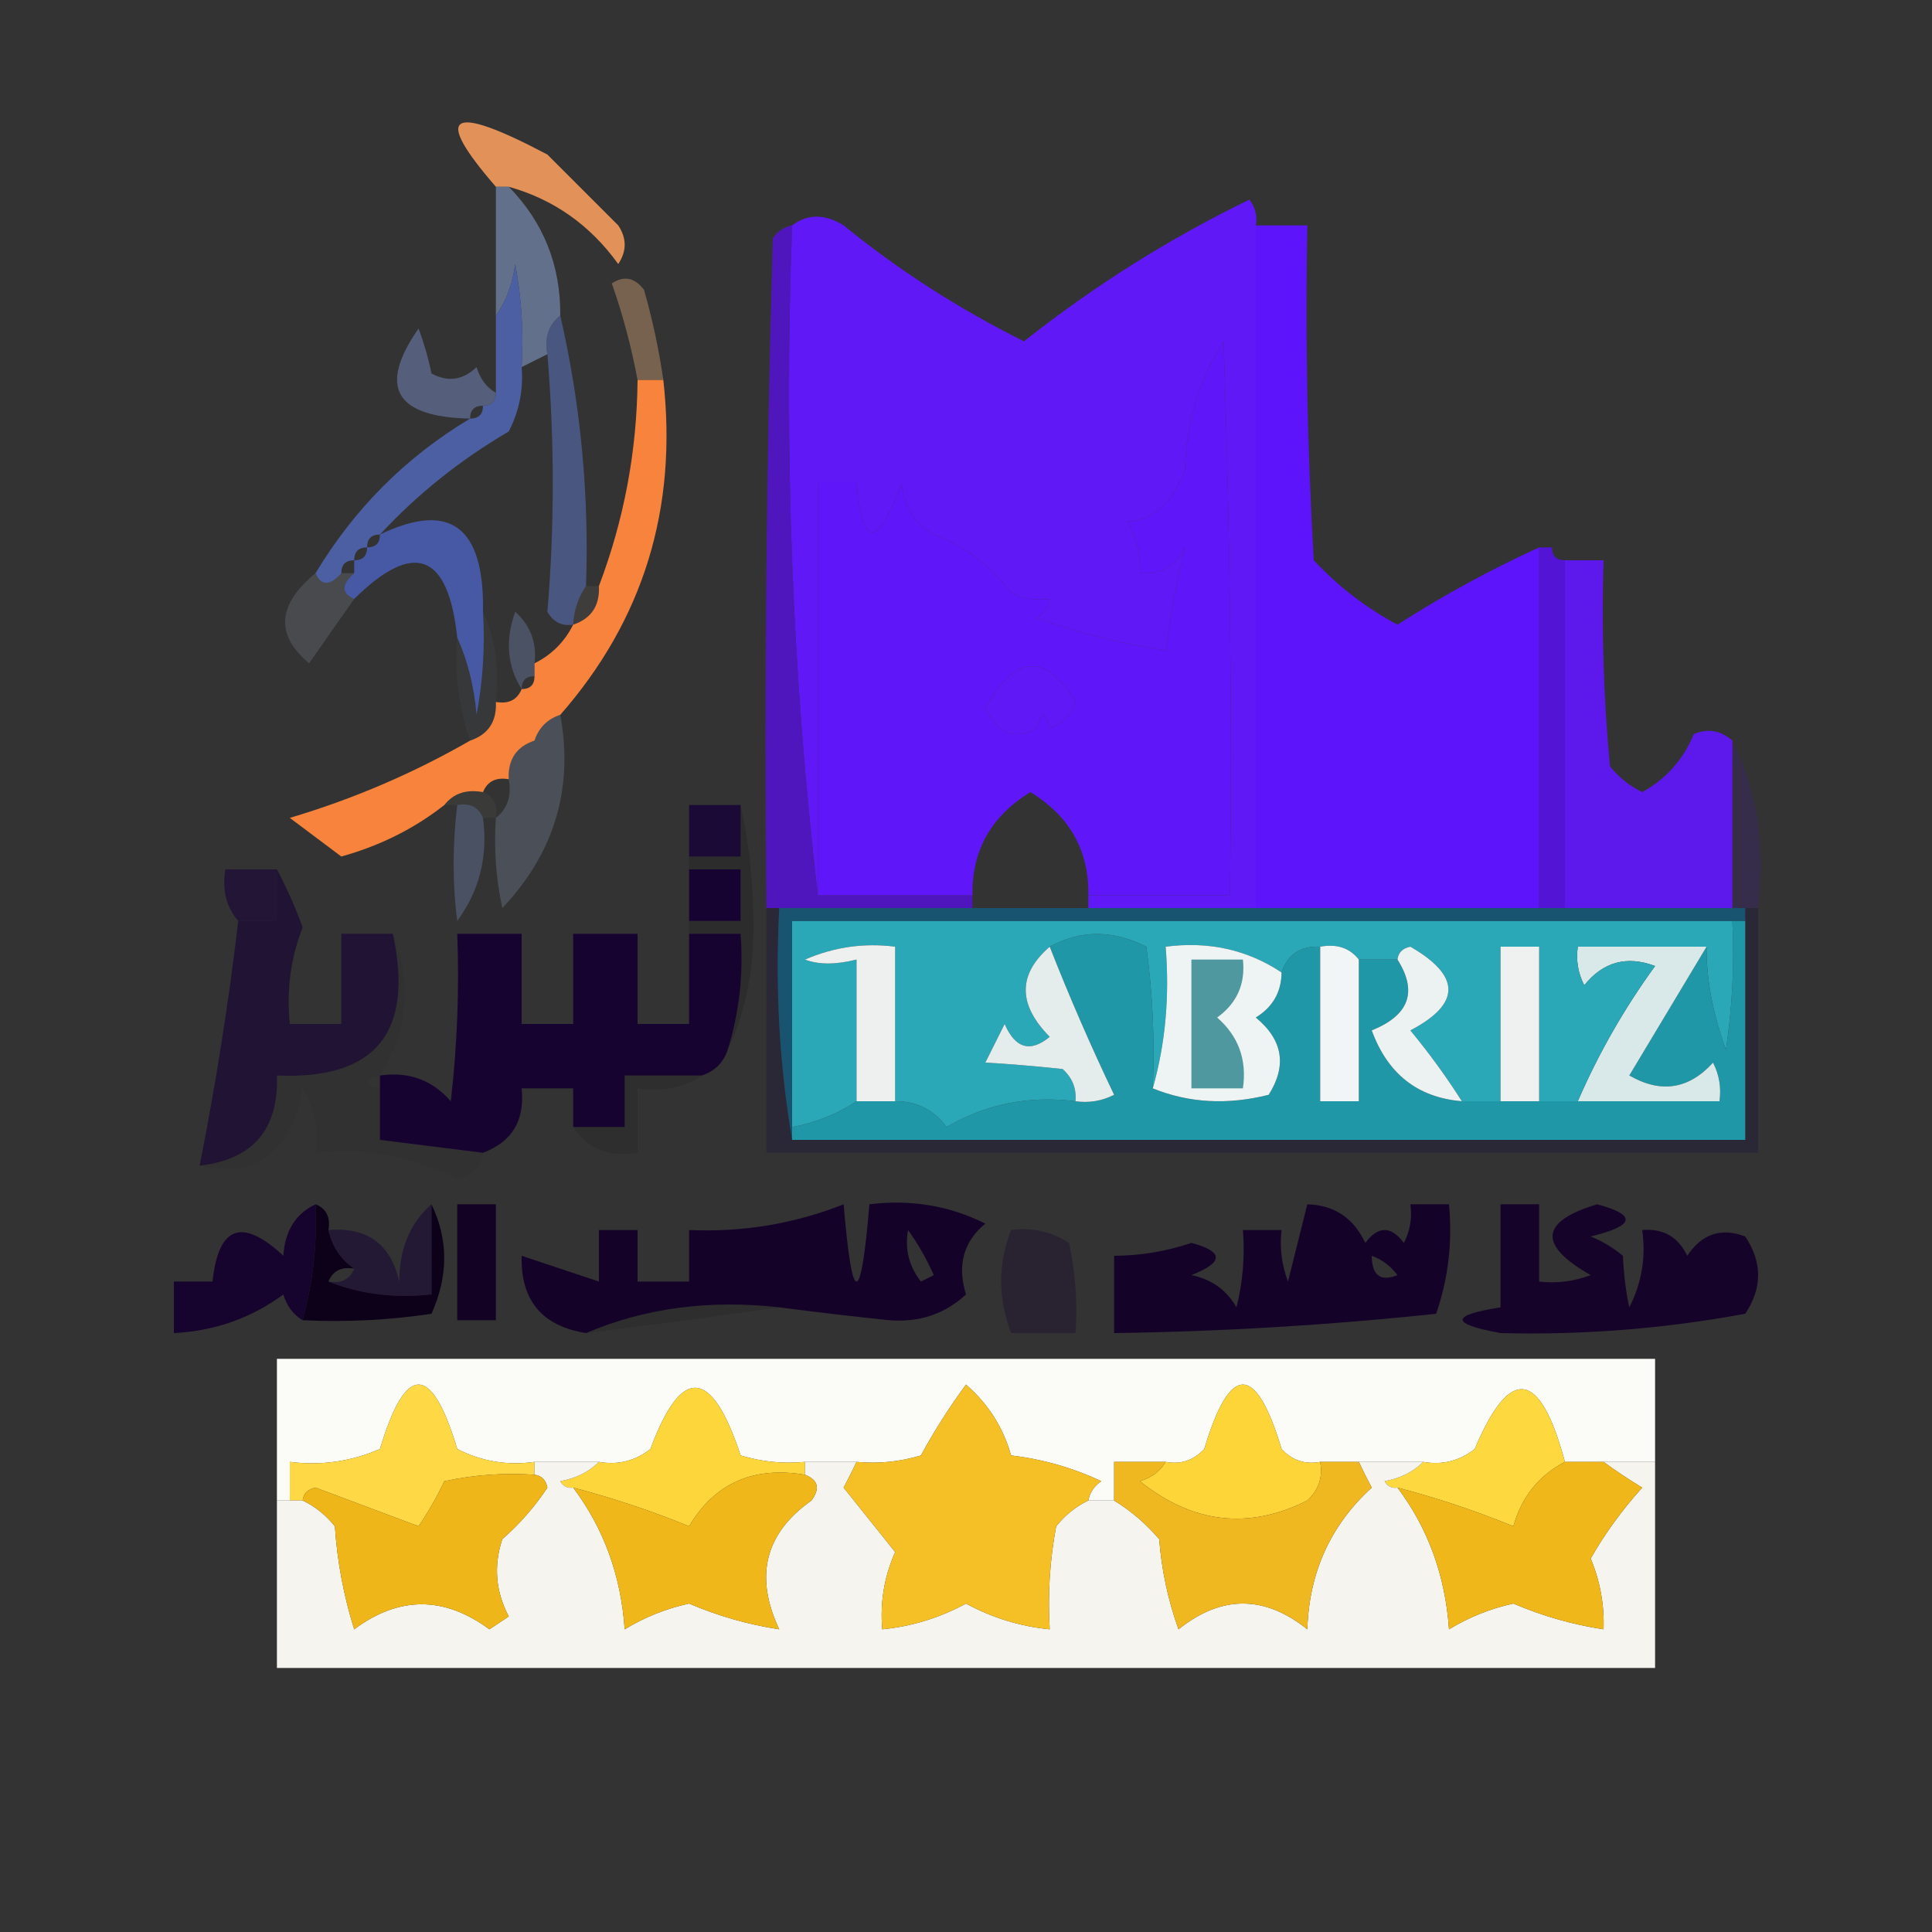
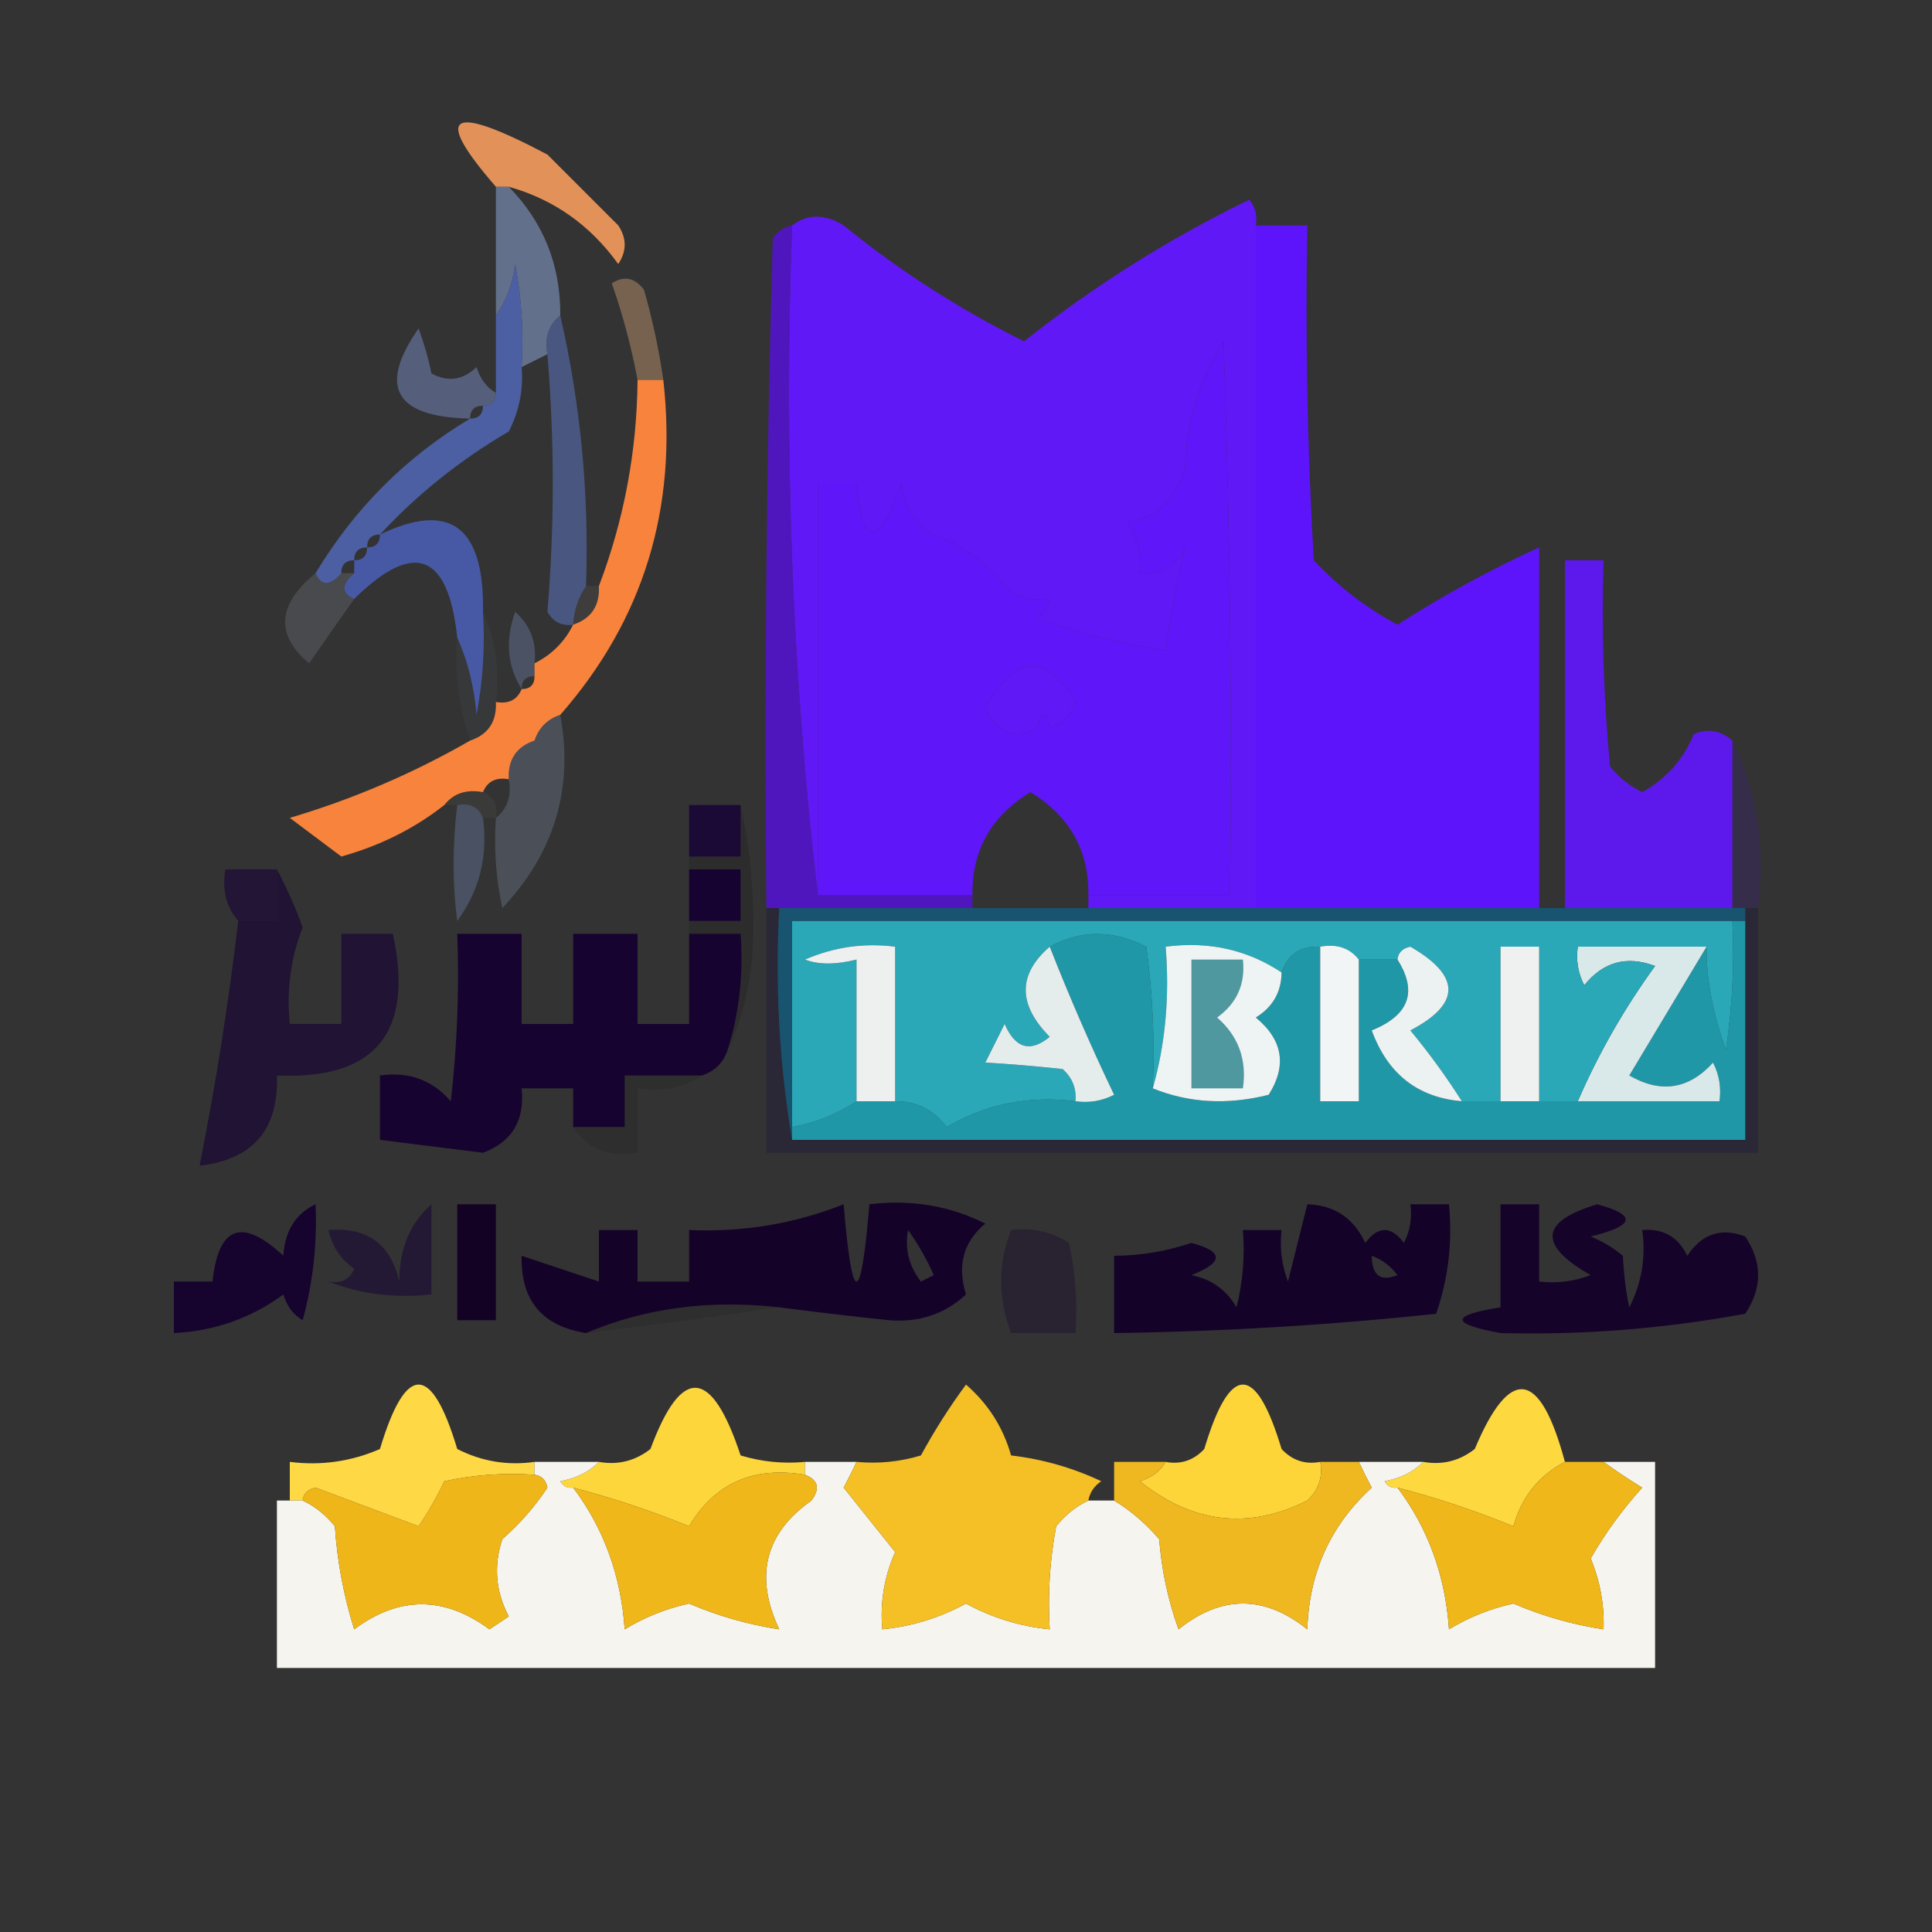
<svg xmlns="http://www.w3.org/2000/svg" version="1.1" width="150px" height="150px" style="shape-rendering:geometricPrecision; text-rendering:geometricPrecision; image-rendering:optimizeQuality; fill-rule:evenodd; clip-rule:evenodd">
  <rect width="100%" height="100%" fill="#333333" stroke="none" />
  <g>
    <path style="opacity:0.906" fill="#f39a5c" d="M 39.5,14.5 C 39.167,14.5 38.833,14.5 38.5,14.5C 33.556,8.812 34.889,7.979 42.5,12C 44.333,13.833 46.167,15.667 48,17.5C 48.667,18.5 48.667,19.5 48,20.5C 45.822,17.477 42.989,15.477 39.5,14.5 Z" />
  </g>
  <g>
    <path style="opacity:0.999" fill="#6118f6" d="M 97.5,17.5 C 97.5,35.167 97.5,52.833 97.5,70.5C 93.167,70.5 88.833,70.5 84.5,70.5C 84.5,70.167 84.5,69.833 84.5,69.5C 88.167,69.5 91.833,69.5 95.5,69.5C 95.667,55.163 95.5,40.83 95,26.5C 93.079,29.51 92.079,32.844 92,36.5C 90.985,39.063 89.485,40.396 87.5,40.5C 88.246,41.736 88.579,43.069 88.5,44.5C 90.124,44.64 91.29,43.973 92,42.5C 91.368,45.046 90.868,47.712 90.5,50.5C 87.11,49.977 83.777,49.143 80.5,48C 81.056,47.617 81.389,47.117 81.5,46.5C 82.794,44.093 84.461,41.926 86.5,40C 84.295,37.46 81.795,35.293 79,33.5C 76.999,36.331 74.833,38.997 72.5,41.5C 71.034,40.653 70.2,39.32 70,37.5C 68.148,42.586 66.981,42.586 66.5,37.5C 65.5,37.5 64.5,37.5 63.5,37.5C 63.5,48.167 63.5,58.833 63.5,69.5C 61.514,52.532 60.847,35.199 61.5,17.5C 62.702,16.595 64.036,16.595 65.5,17.5C 69.762,20.974 74.429,23.974 79.5,26.5C 84.982,22.167 90.815,18.501 97,15.5C 97.464,16.094 97.631,16.761 97.5,17.5 Z M 81.5,46.5 C 80.448,46.65 79.448,46.483 78.5,46C 76.886,43.873 74.886,42.373 72.5,41.5C 74.833,38.997 76.999,36.331 79,33.5C 81.795,35.293 84.295,37.46 86.5,40C 84.461,41.926 82.794,44.093 81.5,46.5 Z M 81.5,56.5 C 81.167,55.167 80.833,55.167 80.5,56.5C 78.9,57.512 77.567,57.012 76.5,55C 78.8,50.804 81.133,50.638 83.5,54.5C 83.144,55.522 82.478,56.189 81.5,56.5 Z" />
  </g>
  <g>
    <path style="opacity:0.004" fill="#aa81e9" d="M 65.5,16.5 C 66.833,17.167 66.833,17.167 65.5,16.5 Z" />
  </g>
  <g>
    <path style="opacity:0.878" fill="#5413d1" d="M 61.5,17.5 C 60.847,35.199 61.514,52.532 63.5,69.5C 67.5,69.5 71.5,69.5 75.5,69.5C 75.5,69.833 75.5,70.167 75.5,70.5C 70.5,70.5 65.5,70.5 60.5,70.5C 60.167,70.5 59.833,70.5 59.5,70.5C 59.333,53.163 59.5,35.83 60,18.5C 60.383,17.944 60.883,17.611 61.5,17.5 Z" />
  </g>
  <g>
    <path style="opacity:0.627" fill="#7e94bf" d="M 38.5,14.5 C 38.833,14.5 39.167,14.5 39.5,14.5C 42.198,17.256 43.531,20.589 43.5,24.5C 42.596,25.209 42.263,26.209 42.5,27.5C 41.833,27.833 41.167,28.167 40.5,28.5C 40.664,25.813 40.497,23.146 40,20.5C 39.79,22.058 39.29,23.392 38.5,24.5C 38.5,21.167 38.5,17.833 38.5,14.5 Z" />
  </g>
  <g>
    <path style="opacity:0.97" fill="#6116fe" d="M 84.5,69.5 C 84.554,66.033 83.054,63.366 80,61.5C 76.946,63.366 75.446,66.033 75.5,69.5C 71.5,69.5 67.5,69.5 63.5,69.5C 63.5,58.833 63.5,48.167 63.5,37.5C 64.5,37.5 65.5,37.5 66.5,37.5C 66.981,42.586 68.148,42.586 70,37.5C 70.2,39.32 71.034,40.653 72.5,41.5C 74.886,42.373 76.886,43.873 78.5,46C 79.448,46.483 80.448,46.65 81.5,46.5C 81.389,47.117 81.056,47.617 80.5,48C 83.777,49.143 87.11,49.977 90.5,50.5C 90.868,47.712 91.368,45.046 92,42.5C 91.29,43.973 90.124,44.64 88.5,44.5C 88.579,43.069 88.246,41.736 87.5,40.5C 89.485,40.396 90.985,39.063 92,36.5C 92.079,32.844 93.079,29.51 95,26.5C 95.5,40.83 95.667,55.163 95.5,69.5C 91.833,69.5 88.167,69.5 84.5,69.5 Z M 81.5,56.5 C 81.167,55.167 80.833,55.167 80.5,56.5C 78.9,57.512 77.567,57.012 76.5,55C 78.8,50.804 81.133,50.638 83.5,54.5C 83.144,55.522 82.478,56.189 81.5,56.5 Z" />
  </g>
  <g>
    <path style="opacity:0.987" fill="#5e14fc" d="M 97.5,17.5 C 98.833,17.5 100.167,17.5 101.5,17.5C 101.334,26.173 101.5,34.84 102,43.5C 103.896,45.53 106.063,47.197 108.5,48.5C 112.061,46.221 115.727,44.221 119.5,42.5C 119.5,51.833 119.5,61.167 119.5,70.5C 117.833,70.5 116.167,70.5 114.5,70.5C 114.827,65.456 114.494,60.456 113.5,55.5C 110.097,52.801 106.93,53.134 104,56.5C 103.501,61.155 103.334,65.822 103.5,70.5C 101.5,70.5 99.5,70.5 97.5,70.5C 97.5,52.833 97.5,35.167 97.5,17.5 Z M 114.5,70.5 C 110.833,70.5 107.167,70.5 103.5,70.5C 103.334,65.822 103.501,61.155 104,56.5C 106.93,53.134 110.097,52.801 113.5,55.5C 114.494,60.456 114.827,65.456 114.5,70.5 Z" />
  </g>
  <g>
    <path style="opacity:0.361" fill="#eeb684" d="M 51.5,29.5 C 50.833,29.5 50.167,29.5 49.5,29.5C 49.021,26.936 48.355,24.436 47.5,22C 48.449,21.383 49.282,21.549 50,22.5C 50.662,24.813 51.162,27.146 51.5,29.5 Z" />
  </g>
  <g>
    <path style="opacity:0.557" fill="#7082b5" d="M 38.5,30.5 C 38.5,31.167 38.167,31.5 37.5,31.5C 36.833,31.5 36.5,31.833 36.5,32.5C 30.665,32.378 29.332,30.044 32.5,25.5C 32.94,26.698 33.273,27.865 33.5,29C 34.784,29.684 35.95,29.517 37,28.5C 37.278,29.416 37.778,30.082 38.5,30.5 Z" />
  </g>
  <g>
    <path style="opacity:0.006" fill="#070607" d="M 120.5,42.5 C 119.222,40.456 119.388,38.456 121,36.5C 121.789,38.712 121.622,40.712 120.5,42.5 Z" />
  </g>
  <g>
    <path style="opacity:0.953" fill="#4e62a8" d="M 40.5,28.5 C 40.643,30.262 40.309,31.929 39.5,33.5C 35.732,35.706 32.398,38.372 29.5,41.5C 28.833,41.5 28.5,41.833 28.5,42.5C 27.833,42.5 27.5,42.833 27.5,43.5C 26.833,43.5 26.5,43.833 26.5,44.5C 25.604,45.506 24.938,45.506 24.5,44.5C 27.527,39.472 31.527,35.472 36.5,32.5C 37.167,32.5 37.5,32.167 37.5,31.5C 38.167,31.5 38.5,31.167 38.5,30.5C 38.5,28.5 38.5,26.5 38.5,24.5C 39.29,23.392 39.79,22.058 40,20.5C 40.497,23.146 40.664,25.813 40.5,28.5 Z" />
  </g>
  <g>
    <path style="opacity:0.996" fill="#485aa5" d="M 37.5,47.5 C 37.664,50.187 37.497,52.854 37,55.5C 36.809,53.292 36.309,51.292 35.5,49.5C 34.8,42.934 32.133,41.934 27.5,46.5C 26.494,46.062 26.494,45.396 27.5,44.5C 27.5,44.167 27.5,43.833 27.5,43.5C 28.167,43.5 28.5,43.167 28.5,42.5C 29.167,42.5 29.5,42.167 29.5,41.5C 34.943,38.886 37.61,40.886 37.5,47.5 Z" />
  </g>
  <g>
    <path style="opacity:0.939" fill="#6017f7" d="M 121.5,43.5 C 122.5,43.5 123.5,43.5 124.5,43.5C 124.334,48.844 124.501,54.177 125,59.5C 125.689,60.357 126.522,61.023 127.5,61.5C 129.361,60.472 130.695,58.972 131.5,57C 132.577,56.53 133.577,56.697 134.5,57.5C 134.5,61.833 134.5,66.167 134.5,70.5C 133.167,70.5 131.833,70.5 130.5,70.5C 130.978,67.722 129.978,65.722 127.5,64.5C 125.447,65.939 124.447,67.939 124.5,70.5C 123.5,70.5 122.5,70.5 121.5,70.5C 121.5,61.5 121.5,52.5 121.5,43.5 Z M 130.5,70.5 C 128.5,70.5 126.5,70.5 124.5,70.5C 124.447,67.939 125.447,65.939 127.5,64.5C 129.978,65.722 130.978,67.722 130.5,70.5 Z" />
  </g>
  <g>
    <path style="opacity:0.62" fill="#576dae" d="M 43.5,24.5 C 45.08,31.365 45.747,38.365 45.5,45.5C 44.89,46.391 44.557,47.391 44.5,48.5C 43.624,48.631 42.957,48.297 42.5,47.5C 43.056,40.889 43.056,34.222 42.5,27.5C 42.263,26.209 42.596,25.209 43.5,24.5 Z" />
  </g>
  <g>
    <path style="opacity:0.188" fill="#a5afc8" d="M 24.5,44.5 C 24.938,45.506 25.604,45.506 26.5,44.5C 26.833,44.5 27.167,44.5 27.5,44.5C 26.494,45.396 26.494,46.062 27.5,46.5C 26.343,48.138 25.176,49.804 24,51.5C 21.359,49.283 21.525,46.95 24.5,44.5 Z" />
  </g>
  <g>
    <path style="opacity:0.067" fill="#dec9b3" d="M 45.5,45.5 C 45.833,45.5 46.167,45.5 46.5,45.5C 46.573,47.027 45.906,48.027 44.5,48.5C 44.557,47.391 44.89,46.391 45.5,45.5 Z" />
  </g>
  <g>
-     <path style="opacity:1" fill="#5314d6" d="M 119.5,42.5 C 119.833,42.5 120.167,42.5 120.5,42.5C 120.5,43.167 120.833,43.5 121.5,43.5C 121.5,52.5 121.5,61.5 121.5,70.5C 120.833,70.5 120.167,70.5 119.5,70.5C 119.5,61.167 119.5,51.833 119.5,42.5 Z" />
-   </g>
+     </g>
  <g>
    <path style="opacity:0.369" fill="#7288b5" d="M 41.5,51.5 C 41.5,51.833 41.5,52.167 41.5,52.5C 40.833,52.5 40.5,52.833 40.5,53.5C 39.377,51.712 39.211,49.712 40,47.5C 41.188,48.563 41.688,49.897 41.5,51.5 Z" />
  </g>
  <g>
    <path style="opacity:0.043" fill="#99a4be" d="M 37.5,47.5 C 38.468,49.607 38.802,51.941 38.5,54.5C 38.573,56.027 37.906,57.027 36.5,57.5C 35.612,54.946 35.279,52.279 35.5,49.5C 36.309,51.292 36.809,53.292 37,55.5C 37.497,52.854 37.664,50.187 37.5,47.5 Z" />
  </g>
  <g>
    <path style="opacity:1" fill="#f7833d" d="M 49.5,29.5 C 50.167,29.5 50.833,29.5 51.5,29.5C 52.62,39.466 49.953,48.133 43.5,55.5C 42.5,55.833 41.833,56.5 41.5,57.5C 40.094,57.973 39.427,58.973 39.5,60.5C 38.508,60.328 37.842,60.662 37.5,61.5C 36.209,61.263 35.209,61.596 34.5,62.5C 32.174,64.33 29.507,65.663 26.5,66.5C 25.167,65.5 23.833,64.5 22.5,63.5C 27.42,62.039 32.086,60.039 36.5,57.5C 37.906,57.027 38.573,56.027 38.5,54.5C 39.492,54.672 40.158,54.338 40.5,53.5C 41.167,53.5 41.5,53.167 41.5,52.5C 41.5,52.167 41.5,51.833 41.5,51.5C 42.833,50.833 43.833,49.833 44.5,48.5C 45.906,48.027 46.573,47.027 46.5,45.5C 48.452,40.355 49.452,35.022 49.5,29.5 Z" />
  </g>
  <g>
    <path style="opacity:0.267" fill="#8e9dc0" d="M 43.5,55.5 C 44.542,61.224 43.042,66.224 39,70.5C 38.503,68.19 38.337,65.857 38.5,63.5C 39.404,62.791 39.737,61.791 39.5,60.5C 39.427,58.973 40.094,57.973 41.5,57.5C 41.833,56.5 42.5,55.833 43.5,55.5 Z" />
  </g>
  <g>
    <path style="opacity:0.118" fill="#5204fd" d="M 134.5,57.5 C 136.43,61.373 137.097,65.706 136.5,70.5C 136.167,70.5 135.833,70.5 135.5,70.5C 135.167,70.5 134.833,70.5 134.5,70.5C 134.5,66.167 134.5,61.833 134.5,57.5 Z" />
  </g>
  <g>
    <path style="opacity:0.063" fill="#a59f9e" d="M 34.5,62.5 C 35.209,61.596 36.209,61.263 37.5,61.5C 38.338,61.842 38.672,62.508 38.5,63.5C 38.167,63.5 37.833,63.5 37.5,63.5C 37.158,62.662 36.492,62.328 35.5,62.5C 35.167,62.5 34.833,62.5 34.5,62.5 Z" />
  </g>
  <g>
    <path style="opacity:0.863" fill="#180337" d="M 57.5,62.5 C 57.5,63.833 57.5,65.167 57.5,66.5C 56.167,66.5 54.833,66.5 53.5,66.5C 53.5,65.167 53.5,63.833 53.5,62.5C 54.833,62.5 56.167,62.5 57.5,62.5 Z" />
  </g>
  <g>
    <path style="opacity:0.146" fill="#010003" d="M 57.5,62.5 C 58.165,65.481 58.498,68.648 58.5,72C 58.485,75.576 57.818,78.743 56.5,81.5C 57.403,78.609 57.736,75.609 57.5,72.5C 56.167,72.5 54.833,72.5 53.5,72.5C 53.5,72.167 53.5,71.833 53.5,71.5C 54.833,71.5 56.167,71.5 57.5,71.5C 57.5,70.167 57.5,68.833 57.5,67.5C 56.167,67.5 54.833,67.5 53.5,67.5C 53.5,67.167 53.5,66.833 53.5,66.5C 54.833,66.5 56.167,66.5 57.5,66.5C 57.5,65.167 57.5,63.833 57.5,62.5 Z" />
  </g>
  <g>
    <path style="opacity:0.63" fill="#180436" d="M 21.5,67.5 C 21.5,68.833 21.5,70.167 21.5,71.5C 20.5,71.5 19.5,71.5 18.5,71.5C 17.566,70.432 17.232,69.099 17.5,67.5C 18.833,67.5 20.167,67.5 21.5,67.5 Z" />
  </g>
  <g>
    <path style="opacity:0.376" fill="#6f83b1" d="M 35.5,62.5 C 36.492,62.328 37.158,62.662 37.5,63.5C 37.896,66.482 37.229,69.149 35.5,71.5C 35.124,68.627 35.124,65.627 35.5,62.5 Z" />
  </g>
  <g>
    <path style="opacity:1" fill="#160332" d="M 53.5,67.5 C 54.833,67.5 56.167,67.5 57.5,67.5C 57.5,68.833 57.5,70.167 57.5,71.5C 56.167,71.5 54.833,71.5 53.5,71.5C 53.5,70.167 53.5,68.833 53.5,67.5 Z" />
  </g>
  <g>
    <path style="opacity:0.974" fill="#170330" d="M 53.5,72.5 C 54.833,72.5 56.167,72.5 57.5,72.5C 57.736,75.609 57.403,78.609 56.5,81.5C 56.167,82.5 55.5,83.167 54.5,83.5C 52.5,83.5 50.5,83.5 48.5,83.5C 48.5,84.833 48.5,86.167 48.5,87.5C 47.167,87.5 45.833,87.5 44.5,87.5C 44.5,86.5 44.5,85.5 44.5,84.5C 43.167,84.5 41.833,84.5 40.5,84.5C 40.759,86.989 39.759,88.656 37.5,89.5C 34.833,89.167 32.167,88.833 29.5,88.5C 29.5,87.167 29.5,85.833 29.5,84.5C 29.5,84.167 29.5,83.833 29.5,83.5C 31.722,83.178 33.556,83.845 35,85.5C 35.499,81.179 35.666,76.846 35.5,72.5C 37.167,72.5 38.833,72.5 40.5,72.5C 40.5,74.833 40.5,77.167 40.5,79.5C 41.833,79.5 43.167,79.5 44.5,79.5C 44.5,77.167 44.5,74.833 44.5,72.5C 46.167,72.5 47.833,72.5 49.5,72.5C 49.5,74.833 49.5,77.167 49.5,79.5C 50.833,79.5 52.167,79.5 53.5,79.5C 53.5,77.167 53.5,74.833 53.5,72.5 Z" />
  </g>
  <g>
    <path style="opacity:0.675" fill="#170433" d="M 21.5,67.5 C 22.234,68.877 22.901,70.377 23.5,72C 22.565,74.381 22.232,76.881 22.5,79.5C 23.833,79.5 25.167,79.5 26.5,79.5C 26.5,77.167 26.5,74.833 26.5,72.5C 27.833,72.5 29.167,72.5 30.5,72.5C 32.156,80.167 29.156,83.834 21.5,83.5C 21.638,87.694 19.638,90.027 15.5,90.5C 16.753,84.185 17.753,77.852 18.5,71.5C 19.5,71.5 20.5,71.5 21.5,71.5C 21.5,70.167 21.5,68.833 21.5,67.5 Z" />
  </g>
  <g>
    <path style="opacity:0.109" fill="#030008" d="M 54.5,83.5 C 53.081,84.451 51.415,84.784 49.5,84.5C 49.5,86.167 49.5,87.833 49.5,89.5C 47.302,89.88 45.635,89.213 44.5,87.5C 45.833,87.5 47.167,87.5 48.5,87.5C 48.5,86.167 48.5,84.833 48.5,83.5C 50.5,83.5 52.5,83.5 54.5,83.5 Z" />
  </g>
  <g>
-     <path style="opacity:0.048" fill="#0b0115" d="M 30.5,72.5 C 32.007,76.283 31.673,79.95 29.5,83.5C 28.167,83.833 28.167,84.167 29.5,84.5C 29.5,85.833 29.5,87.167 29.5,88.5C 32.167,88.833 34.833,89.167 37.5,89.5C 37.38,90.586 36.713,91.253 35.5,91.5C 32.092,89.779 28.425,89.112 24.5,89.5C 24.785,87.712 24.452,86.045 23.5,84.5C 22.565,89.497 19.898,91.497 15.5,90.5C 19.638,90.027 21.638,87.694 21.5,83.5C 29.156,83.834 32.156,80.167 30.5,72.5 Z" />
-   </g>
+     </g>
  <g>
    <path style="opacity:0.318" fill="#180e3e" d="M 59.5,70.5 C 59.833,70.5 60.167,70.5 60.5,70.5C 60.177,76.69 60.51,82.69 61.5,88.5C 86.167,88.5 110.833,88.5 135.5,88.5C 135.5,82.833 135.5,77.167 135.5,71.5C 135.5,71.167 135.5,70.833 135.5,70.5C 135.833,70.5 136.167,70.5 136.5,70.5C 136.5,76.833 136.5,83.167 136.5,89.5C 110.833,89.5 85.167,89.5 59.5,89.5C 59.5,83.167 59.5,76.833 59.5,70.5 Z" />
  </g>
  <g>
    <path style="opacity:1" fill="#1f97a6" d="M 134.5,71.5 C 134.833,71.5 135.167,71.5 135.5,71.5C 135.5,77.167 135.5,82.833 135.5,88.5C 110.833,88.5 86.167,88.5 61.5,88.5C 61.5,88.167 61.5,87.833 61.5,87.5C 63.322,87.169 64.989,86.502 66.5,85.5C 67.5,85.5 68.5,85.5 69.5,85.5C 71.143,85.48 72.476,86.147 73.5,87.5C 76.556,85.711 79.889,85.044 83.5,85.5C 84.552,85.65 85.552,85.483 86.5,85C 84.692,81.219 83.025,77.385 81.5,73.5C 83.895,72.186 86.395,72.186 89,73.5C 89.499,77.152 89.665,80.818 89.5,84.5C 92.303,85.638 95.303,85.805 98.5,85C 99.935,82.733 99.602,80.733 97.5,79C 98.823,78.184 99.489,77.017 99.5,75.5C 99.973,74.094 100.973,73.427 102.5,73.5C 102.5,77.5 102.5,81.5 102.5,85.5C 103.5,85.5 104.5,85.5 105.5,85.5C 105.5,81.833 105.5,78.167 105.5,74.5C 106.5,74.5 107.5,74.5 108.5,74.5C 110.077,76.994 109.41,78.827 106.5,80C 107.736,83.38 110.07,85.213 113.5,85.5C 114.5,85.5 115.5,85.5 116.5,85.5C 117.5,85.5 118.5,85.5 119.5,85.5C 120.5,85.5 121.5,85.5 122.5,85.5C 126.167,85.5 129.833,85.5 133.5,85.5C 133.649,84.448 133.483,83.448 133,82.5C 131.116,84.576 128.949,84.91 126.5,83.5C 128.511,80.139 130.511,76.806 132.5,73.5C 132.467,75.956 132.967,78.623 134,81.5C 134.498,78.183 134.665,74.85 134.5,71.5 Z" />
  </g>
  <g>
    <path style="opacity:1" fill="#d9e8e8" d="M 132.5,73.5 C 130.511,76.806 128.511,80.139 126.5,83.5C 128.949,84.91 131.116,84.576 133,82.5C 133.483,83.448 133.649,84.448 133.5,85.5C 129.833,85.5 126.167,85.5 122.5,85.5C 124.097,81.811 126.097,78.311 128.5,75C 126.299,74.175 124.466,74.675 123,76.5C 122.517,75.552 122.351,74.552 122.5,73.5C 125.833,73.5 129.167,73.5 132.5,73.5 Z" />
  </g>
  <g>
    <path style="opacity:1" fill="#2aa8b7" d="M 134.5,71.5 C 134.665,74.85 134.498,78.183 134,81.5C 132.967,78.623 132.467,75.956 132.5,73.5C 129.167,73.5 125.833,73.5 122.5,73.5C 122.351,74.552 122.517,75.552 123,76.5C 124.466,74.675 126.299,74.175 128.5,75C 126.097,78.311 124.097,81.811 122.5,85.5C 121.5,85.5 120.5,85.5 119.5,85.5C 119.5,81.5 119.5,77.5 119.5,73.5C 118.5,73.5 117.5,73.5 116.5,73.5C 116.5,77.5 116.5,81.5 116.5,85.5C 115.5,85.5 114.5,85.5 113.5,85.5C 112.298,83.608 110.965,81.774 109.5,80C 113.438,77.939 113.438,75.773 109.5,73.5C 108.893,73.624 108.56,73.957 108.5,74.5C 107.5,74.5 106.5,74.5 105.5,74.5C 104.791,73.596 103.791,73.263 102.5,73.5C 100.973,73.427 99.973,74.094 99.5,75.5C 96.838,73.732 93.838,73.065 90.5,73.5C 90.815,77.371 90.482,81.038 89.5,84.5C 89.665,80.818 89.499,77.152 89,73.5C 86.395,72.186 83.895,72.186 81.5,73.5C 79.016,75.651 79.016,77.985 81.5,80.5C 79.993,81.739 78.826,81.405 78,79.5C 77.5,80.5 77,81.5 76.5,82.5C 78.239,82.594 80.239,82.76 82.5,83C 83.252,83.671 83.586,84.504 83.5,85.5C 79.889,85.044 76.556,85.711 73.5,87.5C 72.476,86.147 71.143,85.48 69.5,85.5C 69.5,81.5 69.5,77.5 69.5,73.5C 67.076,73.192 64.743,73.526 62.5,74.5C 63.557,74.906 64.891,74.906 66.5,74.5C 66.5,78.167 66.5,81.833 66.5,85.5C 64.989,86.502 63.322,87.169 61.5,87.5C 61.5,82.167 61.5,76.833 61.5,71.5C 85.833,71.5 110.167,71.5 134.5,71.5 Z" />
  </g>
  <g>
    <path style="opacity:1" fill="#eef3f3" d="M 99.5,75.5 C 99.489,77.017 98.823,78.184 97.5,79C 99.602,80.733 99.935,82.733 98.5,85C 95.303,85.805 92.303,85.638 89.5,84.5C 90.482,81.038 90.815,77.371 90.5,73.5C 93.838,73.065 96.838,73.732 99.5,75.5 Z" />
  </g>
  <g>
    <path style="opacity:1" fill="#4f98a0" d="M 92.5,74.5 C 93.833,74.5 95.167,74.5 96.5,74.5C 96.704,76.39 96.037,77.89 94.5,79C 96.155,80.444 96.822,82.278 96.5,84.5C 95.167,84.5 93.833,84.5 92.5,84.5C 92.5,81.167 92.5,77.833 92.5,74.5 Z" />
  </g>
  <g>
    <path style="opacity:1" fill="#ecf1f1" d="M 108.5,74.5 C 108.56,73.957 108.893,73.624 109.5,73.5C 113.438,75.773 113.438,77.939 109.5,80C 110.965,81.774 112.298,83.608 113.5,85.5C 110.07,85.213 107.736,83.38 106.5,80C 109.41,78.827 110.077,76.994 108.5,74.5 Z" />
  </g>
  <g>
    <path style="opacity:1" fill="#e5ecec" d="M 81.5,73.5 C 83.025,77.385 84.692,81.219 86.5,85C 85.552,85.483 84.552,85.65 83.5,85.5C 83.586,84.504 83.252,83.671 82.5,83C 80.239,82.76 78.239,82.594 76.5,82.5C 77,81.5 77.5,80.5 78,79.5C 78.826,81.405 79.993,81.739 81.5,80.5C 79.016,77.985 79.016,75.651 81.5,73.5 Z" />
  </g>
  <g>
    <path style="opacity:1" fill="#eef1f0" d="M 119.5,85.5 C 118.5,85.5 117.5,85.5 116.5,85.5C 116.5,81.5 116.5,77.5 116.5,73.5C 117.5,73.5 118.5,73.5 119.5,73.5C 119.5,77.5 119.5,81.5 119.5,85.5 Z" />
  </g>
  <g>
    <path style="opacity:1" fill="#f2f5f5" d="M 102.5,73.5 C 103.791,73.263 104.791,73.596 105.5,74.5C 105.5,78.167 105.5,81.833 105.5,85.5C 104.5,85.5 103.5,85.5 102.5,85.5C 102.5,81.5 102.5,77.5 102.5,73.5 Z" />
  </g>
  <g>
    <path style="opacity:1" fill="#edf0ef" d="M 69.5,85.5 C 68.5,85.5 67.5,85.5 66.5,85.5C 66.5,81.833 66.5,78.167 66.5,74.5C 64.891,74.906 63.557,74.906 62.5,74.5C 64.743,73.526 67.076,73.192 69.5,73.5C 69.5,77.5 69.5,81.5 69.5,85.5 Z" />
  </g>
  <g>
    <path style="opacity:0.81" fill="#125a7e" d="M 60.5,70.5 C 65.5,70.5 70.5,70.5 75.5,70.5C 78.5,70.5 81.5,70.5 84.5,70.5C 88.833,70.5 93.167,70.5 97.5,70.5C 99.5,70.5 101.5,70.5 103.5,70.5C 107.167,70.5 110.833,70.5 114.5,70.5C 116.167,70.5 117.833,70.5 119.5,70.5C 120.167,70.5 120.833,70.5 121.5,70.5C 122.5,70.5 123.5,70.5 124.5,70.5C 126.5,70.5 128.5,70.5 130.5,70.5C 131.833,70.5 133.167,70.5 134.5,70.5C 134.833,70.5 135.167,70.5 135.5,70.5C 135.5,70.833 135.5,71.167 135.5,71.5C 135.167,71.5 134.833,71.5 134.5,71.5C 110.167,71.5 85.833,71.5 61.5,71.5C 61.5,76.833 61.5,82.167 61.5,87.5C 61.5,87.833 61.5,88.167 61.5,88.5C 60.51,82.69 60.177,76.69 60.5,70.5 Z" />
  </g>
  <g>
    <path style="opacity:0.975" fill="#130223" d="M 35.5,93.5 C 36.5,93.5 37.5,93.5 38.5,93.5C 38.5,96.5 38.5,99.5 38.5,102.5C 37.5,102.5 36.5,102.5 35.5,102.5C 35.5,99.5 35.5,96.5 35.5,93.5 Z" />
  </g>
  <g>
    <path style="opacity:0.988" fill="#16032e" d="M 24.5,93.5 C 24.632,96.57 24.299,99.57 23.5,102.5C 22.778,102.082 22.278,101.416 22,100.5C 19.507,102.336 16.674,103.336 13.5,103.5C 13.5,102.167 13.5,100.833 13.5,99.5C 14.5,99.5 15.5,99.5 16.5,99.5C 16.959,95.18 18.793,94.513 22,97.5C 22.122,95.563 22.955,94.23 24.5,93.5 Z" />
  </g>
  <g>
    <path style="opacity:0.327" fill="#170330" d="M 78.5,95.5 C 80.144,95.287 81.644,95.62 83,96.5C 83.497,98.81 83.663,101.143 83.5,103.5C 81.833,103.5 80.167,103.5 78.5,103.5C 77.47,100.771 77.47,98.104 78.5,95.5 Z" />
  </g>
  <g>
    <path style="opacity:1" fill="#160329" d="M 116.5,93.5 C 117.5,93.5 118.5,93.5 119.5,93.5C 119.5,95.5 119.5,97.5 119.5,99.5C 120.873,99.657 122.207,99.49 123.5,99C 119.396,96.665 119.563,94.832 124,93.5C 127.108,94.331 126.941,95.164 123.5,96C 124.416,96.374 125.25,96.874 126,97.5C 126.085,99.085 126.251,100.418 126.5,101.5C 127.466,99.604 127.799,97.604 127.5,95.5C 129.124,95.36 130.29,96.027 131,97.5C 132.133,95.789 133.633,95.289 135.5,96C 136.833,98 136.833,100 135.5,102C 129.193,103.165 122.859,103.665 116.5,103.5C 112.578,102.784 112.578,102.117 116.5,101.5C 116.5,98.833 116.5,96.167 116.5,93.5 Z" />
  </g>
  <g>
-     <path style="opacity:1" fill="#0c0118" d="M 24.5,93.5 C 25.338,93.842 25.672,94.508 25.5,95.5C 25.782,96.778 26.449,97.778 27.5,98.5C 26.508,98.328 25.842,98.662 25.5,99.5C 27.948,100.473 30.615,100.806 33.5,100.5C 33.5,98.167 33.5,95.833 33.5,93.5C 34.817,96.23 34.817,99.064 33.5,102C 30.183,102.498 26.85,102.665 23.5,102.5C 24.299,99.57 24.632,96.57 24.5,93.5 Z" />
-   </g>
+     </g>
  <g>
    <path style="opacity:0.549" fill="#180435" d="M 33.5,93.5 C 33.5,95.833 33.5,98.167 33.5,100.5C 30.615,100.806 27.948,100.473 25.5,99.5C 26.492,99.672 27.158,99.338 27.5,98.5C 26.449,97.778 25.782,96.778 25.5,95.5C 28.505,95.25 30.338,96.583 31,99.5C 31.002,96.949 31.836,94.949 33.5,93.5 Z" />
  </g>
  <g>
    <path style="opacity:0.998" fill="#150229" d="M 60.5,101.5 C 55.056,100.892 50.056,101.558 45.5,103.5C 42.081,102.958 40.414,100.958 40.5,97.5C 42.5,98.167 44.5,98.833 46.5,99.5C 46.5,98.167 46.5,96.833 46.5,95.5C 47.5,95.5 48.5,95.5 49.5,95.5C 49.5,96.833 49.5,98.167 49.5,99.5C 50.833,99.5 52.167,99.5 53.5,99.5C 53.5,98.167 53.5,96.833 53.5,95.5C 57.682,95.68 61.682,95.013 65.5,93.5C 66.167,101.5 66.833,101.5 67.5,93.5C 70.722,93.108 73.722,93.608 76.5,95C 74.802,96.403 74.302,98.236 75,100.5C 73.352,102.028 71.352,102.695 69,102.5C 66.152,102.202 63.319,101.869 60.5,101.5 Z M 70.5,95.5 C 71.249,96.531 71.915,97.698 72.5,99C 72.167,99.167 71.833,99.333 71.5,99.5C 70.571,98.311 70.238,96.978 70.5,95.5 Z" />
  </g>
  <g>
    <path style="opacity:0.1" fill="#000001" d="M 60.5,101.5 C 55.602,102.213 50.602,102.879 45.5,103.5C 50.056,101.558 55.056,100.892 60.5,101.5 Z" />
  </g>
  <g>
    <path style="opacity:0.995" fill="#15032a" d="M 101.5,93.5 C 103.592,93.561 105.092,94.561 106,96.5C 107,95.167 108,95.167 109,96.5C 109.483,95.552 109.649,94.552 109.5,93.5C 110.5,93.5 111.5,93.5 112.5,93.5C 112.777,96.448 112.444,99.281 111.5,102C 103.187,102.883 94.853,103.383 86.5,103.5C 86.5,101.5 86.5,99.5 86.5,97.5C 88.547,97.489 90.547,97.156 92.5,96.5C 95.028,97.169 95.028,98.002 92.5,99C 94.061,99.318 95.228,100.151 96,101.5C 96.496,99.527 96.662,97.527 96.5,95.5C 97.5,95.5 98.5,95.5 99.5,95.5C 99.343,96.873 99.51,98.207 100,99.5C 100.505,97.482 101.005,95.482 101.5,93.5 Z M 106.5,97.5 C 107.289,97.783 107.956,98.283 108.5,99C 107.184,99.528 106.517,99.028 106.5,97.5 Z" />
  </g>
  <g>
-     <path style="opacity:0.983" fill="#fefefb" d="M 128.5,113.5 C 127.167,113.5 125.833,113.5 124.5,113.5C 123.5,113.5 122.5,113.5 121.5,113.5C 119.572,106.327 117.239,105.994 114.5,112.5C 113.311,113.429 111.978,113.762 110.5,113.5C 108.833,113.5 107.167,113.5 105.5,113.5C 104.5,113.5 103.5,113.5 102.5,113.5C 101.325,113.719 100.325,113.386 99.5,112.5C 97.5,105.833 95.5,105.833 93.5,112.5C 92.675,113.386 91.675,113.719 90.5,113.5C 89.167,113.5 87.833,113.5 86.5,113.5C 86.5,114.5 86.5,115.5 86.5,116.5C 85.833,116.5 85.167,116.5 84.5,116.5C 84.611,115.883 84.944,115.383 85.5,115C 83.285,113.956 80.952,113.29 78.5,113C 77.884,110.821 76.717,108.988 75,107.5C 73.709,109.249 72.542,111.082 71.5,113C 69.866,113.494 68.199,113.66 66.5,113.5C 65.167,113.5 63.833,113.5 62.5,113.5C 60.801,113.66 59.134,113.494 57.5,113C 55.245,106.17 52.912,106.004 50.5,112.5C 49.311,113.429 47.978,113.762 46.5,113.5C 44.833,113.5 43.167,113.5 41.5,113.5C 39.396,113.799 37.396,113.466 35.5,112.5C 33.5,105.833 31.5,105.833 29.5,112.5C 27.257,113.474 24.924,113.808 22.5,113.5C 22.5,114.5 22.5,115.5 22.5,116.5C 22.167,116.5 21.833,116.5 21.5,116.5C 21.5,112.833 21.5,109.167 21.5,105.5C 57.167,105.5 92.833,105.5 128.5,105.5C 128.5,108.167 128.5,110.833 128.5,113.5 Z" />
-   </g>
+     </g>
  <g>
    <path style="opacity:1" fill="#fed845" d="M 41.5,113.5 C 41.5,113.833 41.5,114.167 41.5,114.5C 39.143,114.337 36.81,114.503 34.5,115C 33.929,116.205 33.262,117.372 32.5,118.5C 29.833,117.5 27.167,116.5 24.5,115.5C 23.893,115.624 23.56,115.957 23.5,116.5C 23.167,116.5 22.833,116.5 22.5,116.5C 22.5,115.5 22.5,114.5 22.5,113.5C 24.924,113.808 27.257,113.474 29.5,112.5C 31.5,105.833 33.5,105.833 35.5,112.5C 37.396,113.466 39.396,113.799 41.5,113.5 Z" />
  </g>
  <g>
    <path style="opacity:1" fill="#fdd63c" d="M 62.5,113.5 C 62.5,113.833 62.5,114.167 62.5,114.5C 58.486,113.824 55.486,115.157 53.5,118.5C 50.55,117.295 47.55,116.295 44.5,115.5C 44.062,115.565 43.728,115.399 43.5,115C 44.737,114.768 45.737,114.268 46.5,113.5C 47.978,113.762 49.311,113.429 50.5,112.5C 52.912,106.004 55.245,106.17 57.5,113C 59.134,113.494 60.801,113.66 62.5,113.5 Z" />
  </g>
  <g>
    <path style="opacity:1" fill="#fdd83f" d="M 121.5,113.5 C 119.468,114.561 118.134,116.228 117.5,118.5C 114.55,117.295 111.55,116.295 108.5,115.5C 108.062,115.565 107.728,115.399 107.5,115C 108.737,114.768 109.737,114.268 110.5,113.5C 111.978,113.762 113.311,113.429 114.5,112.5C 117.239,105.994 119.572,106.327 121.5,113.5 Z" />
  </g>
  <g>
    <path style="opacity:1" fill="#fdd538" d="M 102.5,113.5 C 102.719,114.675 102.386,115.675 101.5,116.5C 96.941,118.788 92.608,118.288 88.5,115C 89.416,114.722 90.082,114.222 90.5,113.5C 91.675,113.719 92.675,113.386 93.5,112.5C 95.5,105.833 97.5,105.833 99.5,112.5C 100.325,113.386 101.325,113.719 102.5,113.5 Z" />
  </g>
  <g>
    <path style="opacity:0.961" fill="#fdfbf5" d="M 41.5,114.5 C 41.5,114.167 41.5,113.833 41.5,113.5C 43.167,113.5 44.833,113.5 46.5,113.5C 45.737,114.268 44.737,114.768 43.5,115C 43.728,115.399 44.062,115.565 44.5,115.5C 46.879,118.663 48.212,122.329 48.5,126.5C 50.059,125.553 51.726,124.887 53.5,124.5C 55.762,125.467 58.095,126.134 60.5,126.5C 58.557,122.379 59.391,119.046 63,116.5C 63.692,115.563 63.525,114.897 62.5,114.5C 62.5,114.167 62.5,113.833 62.5,113.5C 63.833,113.5 65.167,113.5 66.5,113.5C 66.196,114.15 65.863,114.817 65.5,115.5C 66.833,117.167 68.167,118.833 69.5,120.5C 68.652,122.409 68.318,124.409 68.5,126.5C 70.787,126.276 72.953,125.609 75,124.5C 77.047,125.609 79.213,126.276 81.5,126.5C 81.336,123.813 81.503,121.146 82,118.5C 82.708,117.619 83.542,116.953 84.5,116.5C 85.167,116.5 85.833,116.5 86.5,116.5C 87.794,117.29 88.961,118.29 90,119.5C 90.186,121.9 90.686,124.234 91.5,126.5C 94.833,123.833 98.167,123.833 101.5,126.5C 101.641,122.078 103.307,118.411 106.5,115.5C 106.137,114.817 105.804,114.15 105.5,113.5C 107.167,113.5 108.833,113.5 110.5,113.5C 109.737,114.268 108.737,114.768 107.5,115C 107.728,115.399 108.062,115.565 108.5,115.5C 110.879,118.663 112.212,122.329 112.5,126.5C 114.059,125.553 115.726,124.887 117.5,124.5C 119.762,125.467 122.095,126.134 124.5,126.5C 124.567,124.599 124.233,122.766 123.5,121C 124.625,119.037 125.959,117.204 127.5,115.5C 126.398,114.824 125.398,114.158 124.5,113.5C 125.833,113.5 127.167,113.5 128.5,113.5C 128.5,118.833 128.5,124.167 128.5,129.5C 92.833,129.5 57.167,129.5 21.5,129.5C 21.5,125.167 21.5,120.833 21.5,116.5C 21.833,116.5 22.167,116.5 22.5,116.5C 22.833,116.5 23.167,116.5 23.5,116.5C 24.458,116.953 25.292,117.619 26,118.5C 26.182,121.226 26.682,123.893 27.5,126.5C 30.981,123.908 34.481,123.908 38,126.5C 38.5,126.167 39,125.833 39.5,125.5C 38.48,123.568 38.313,121.568 39,119.5C 40.353,118.315 41.52,116.981 42.5,115.5C 42.376,114.893 42.043,114.56 41.5,114.5 Z" />
  </g>
  <g>
    <path style="opacity:1" fill="#efb619" d="M 41.5,114.5 C 42.043,114.56 42.376,114.893 42.5,115.5C 41.52,116.981 40.353,118.315 39,119.5C 38.313,121.568 38.48,123.568 39.5,125.5C 39,125.833 38.5,126.167 38,126.5C 34.481,123.908 30.981,123.908 27.5,126.5C 26.682,123.893 26.182,121.226 26,118.5C 25.292,117.619 24.458,116.953 23.5,116.5C 23.56,115.957 23.893,115.624 24.5,115.5C 27.167,116.5 29.833,117.5 32.5,118.5C 33.262,117.372 33.929,116.205 34.5,115C 36.81,114.503 39.143,114.337 41.5,114.5 Z" />
  </g>
  <g>
    <path style="opacity:1" fill="#efb71a" d="M 62.5,114.5 C 63.525,114.897 63.692,115.563 63,116.5C 59.391,119.046 58.557,122.379 60.5,126.5C 58.095,126.134 55.762,125.467 53.5,124.5C 51.726,124.887 50.059,125.553 48.5,126.5C 48.212,122.329 46.879,118.663 44.5,115.5C 47.55,116.295 50.55,117.295 53.5,118.5C 55.486,115.157 58.486,113.824 62.5,114.5 Z" />
  </g>
  <g>
    <path style="opacity:1" fill="#f4c026" d="M 84.5,116.5 C 83.542,116.953 82.708,117.619 82,118.5C 81.503,121.146 81.336,123.813 81.5,126.5C 79.213,126.276 77.047,125.609 75,124.5C 72.953,125.609 70.787,126.276 68.5,126.5C 68.318,124.409 68.652,122.409 69.5,120.5C 68.167,118.833 66.833,117.167 65.5,115.5C 65.863,114.817 66.196,114.15 66.5,113.5C 68.199,113.66 69.866,113.494 71.5,113C 72.542,111.082 73.709,109.249 75,107.5C 76.717,108.988 77.884,110.821 78.5,113C 80.952,113.29 83.285,113.956 85.5,115C 84.944,115.383 84.611,115.883 84.5,116.5 Z" />
  </g>
  <g>
    <path style="opacity:1" fill="#efb720" d="M 90.5,113.5 C 90.082,114.222 89.416,114.722 88.5,115C 92.608,118.288 96.941,118.788 101.5,116.5C 102.386,115.675 102.719,114.675 102.5,113.5C 103.5,113.5 104.5,113.5 105.5,113.5C 105.804,114.15 106.137,114.817 106.5,115.5C 103.307,118.411 101.641,122.078 101.5,126.5C 98.167,123.833 94.833,123.833 91.5,126.5C 90.686,124.234 90.186,121.9 90,119.5C 88.961,118.29 87.794,117.29 86.5,116.5C 86.5,115.5 86.5,114.5 86.5,113.5C 87.833,113.5 89.167,113.5 90.5,113.5 Z" />
  </g>
  <g>
    <path style="opacity:1" fill="#efb719" d="M 121.5,113.5 C 122.5,113.5 123.5,113.5 124.5,113.5C 125.398,114.158 126.398,114.824 127.5,115.5C 125.959,117.204 124.625,119.037 123.5,121C 124.233,122.766 124.567,124.599 124.5,126.5C 122.095,126.134 119.762,125.467 117.5,124.5C 115.726,124.887 114.059,125.553 112.5,126.5C 112.212,122.329 110.879,118.663 108.5,115.5C 111.55,116.295 114.55,117.295 117.5,118.5C 118.134,116.228 119.468,114.561 121.5,113.5 Z" />
  </g>
</svg>